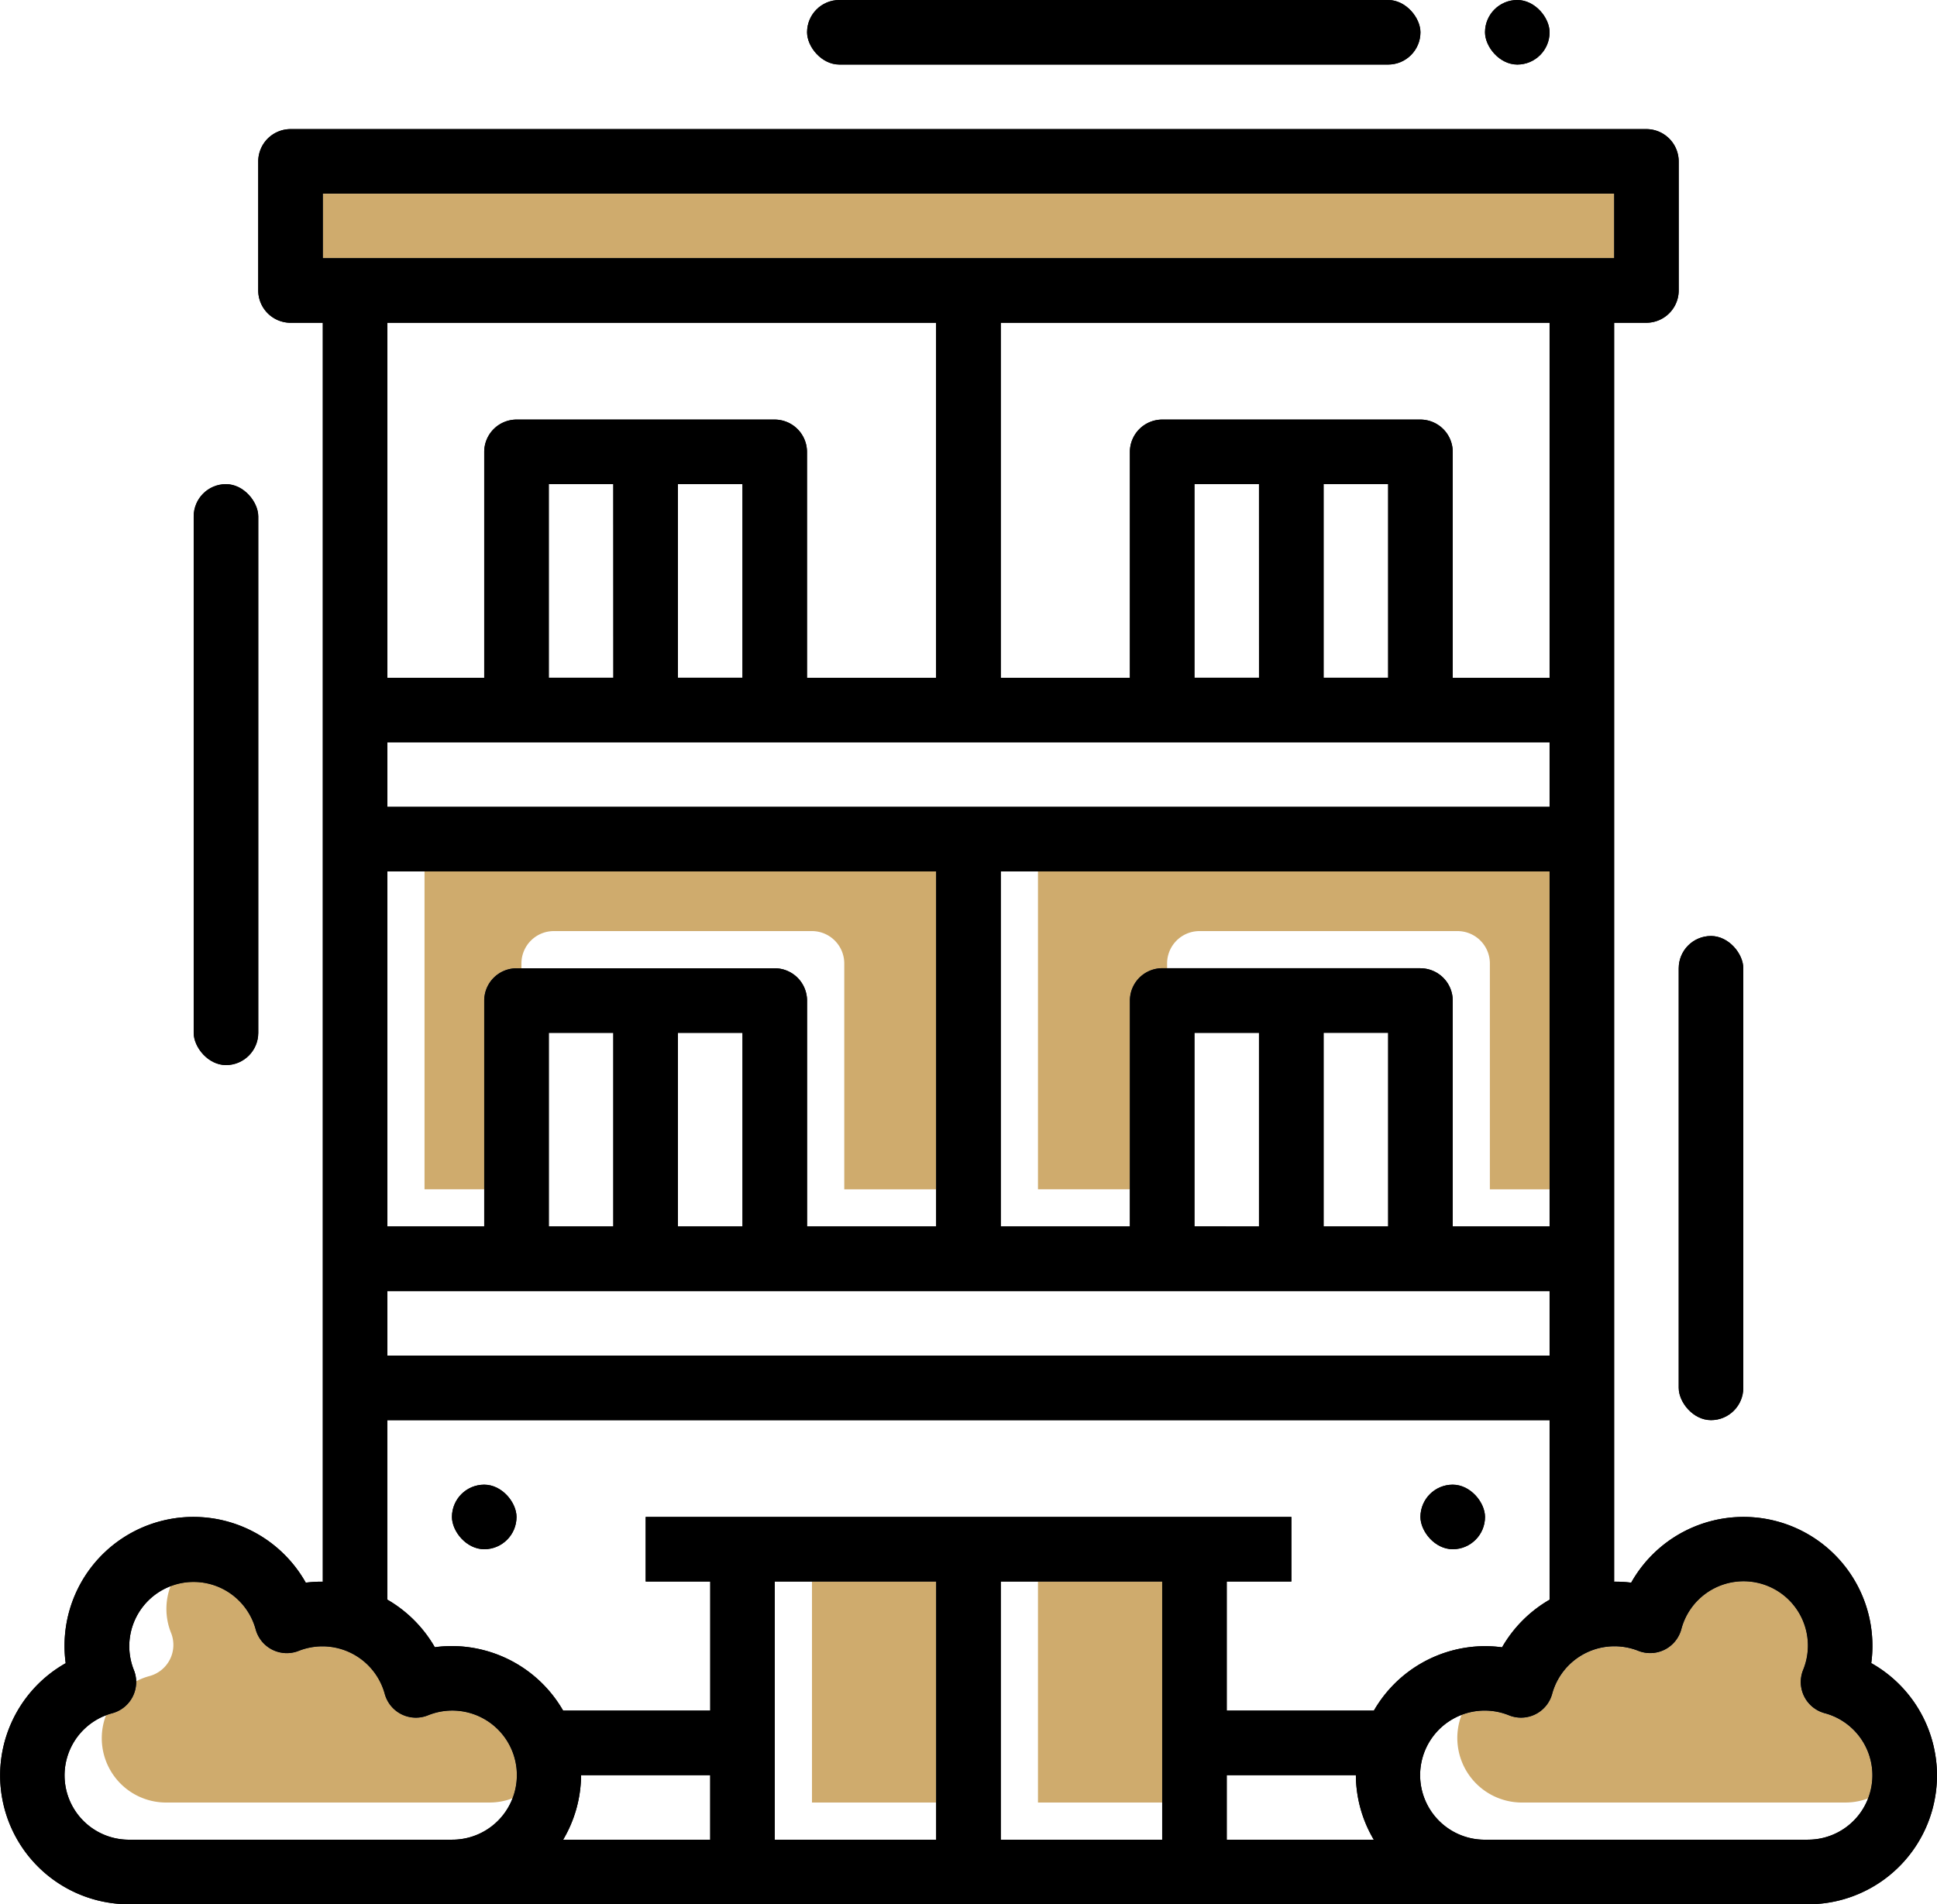
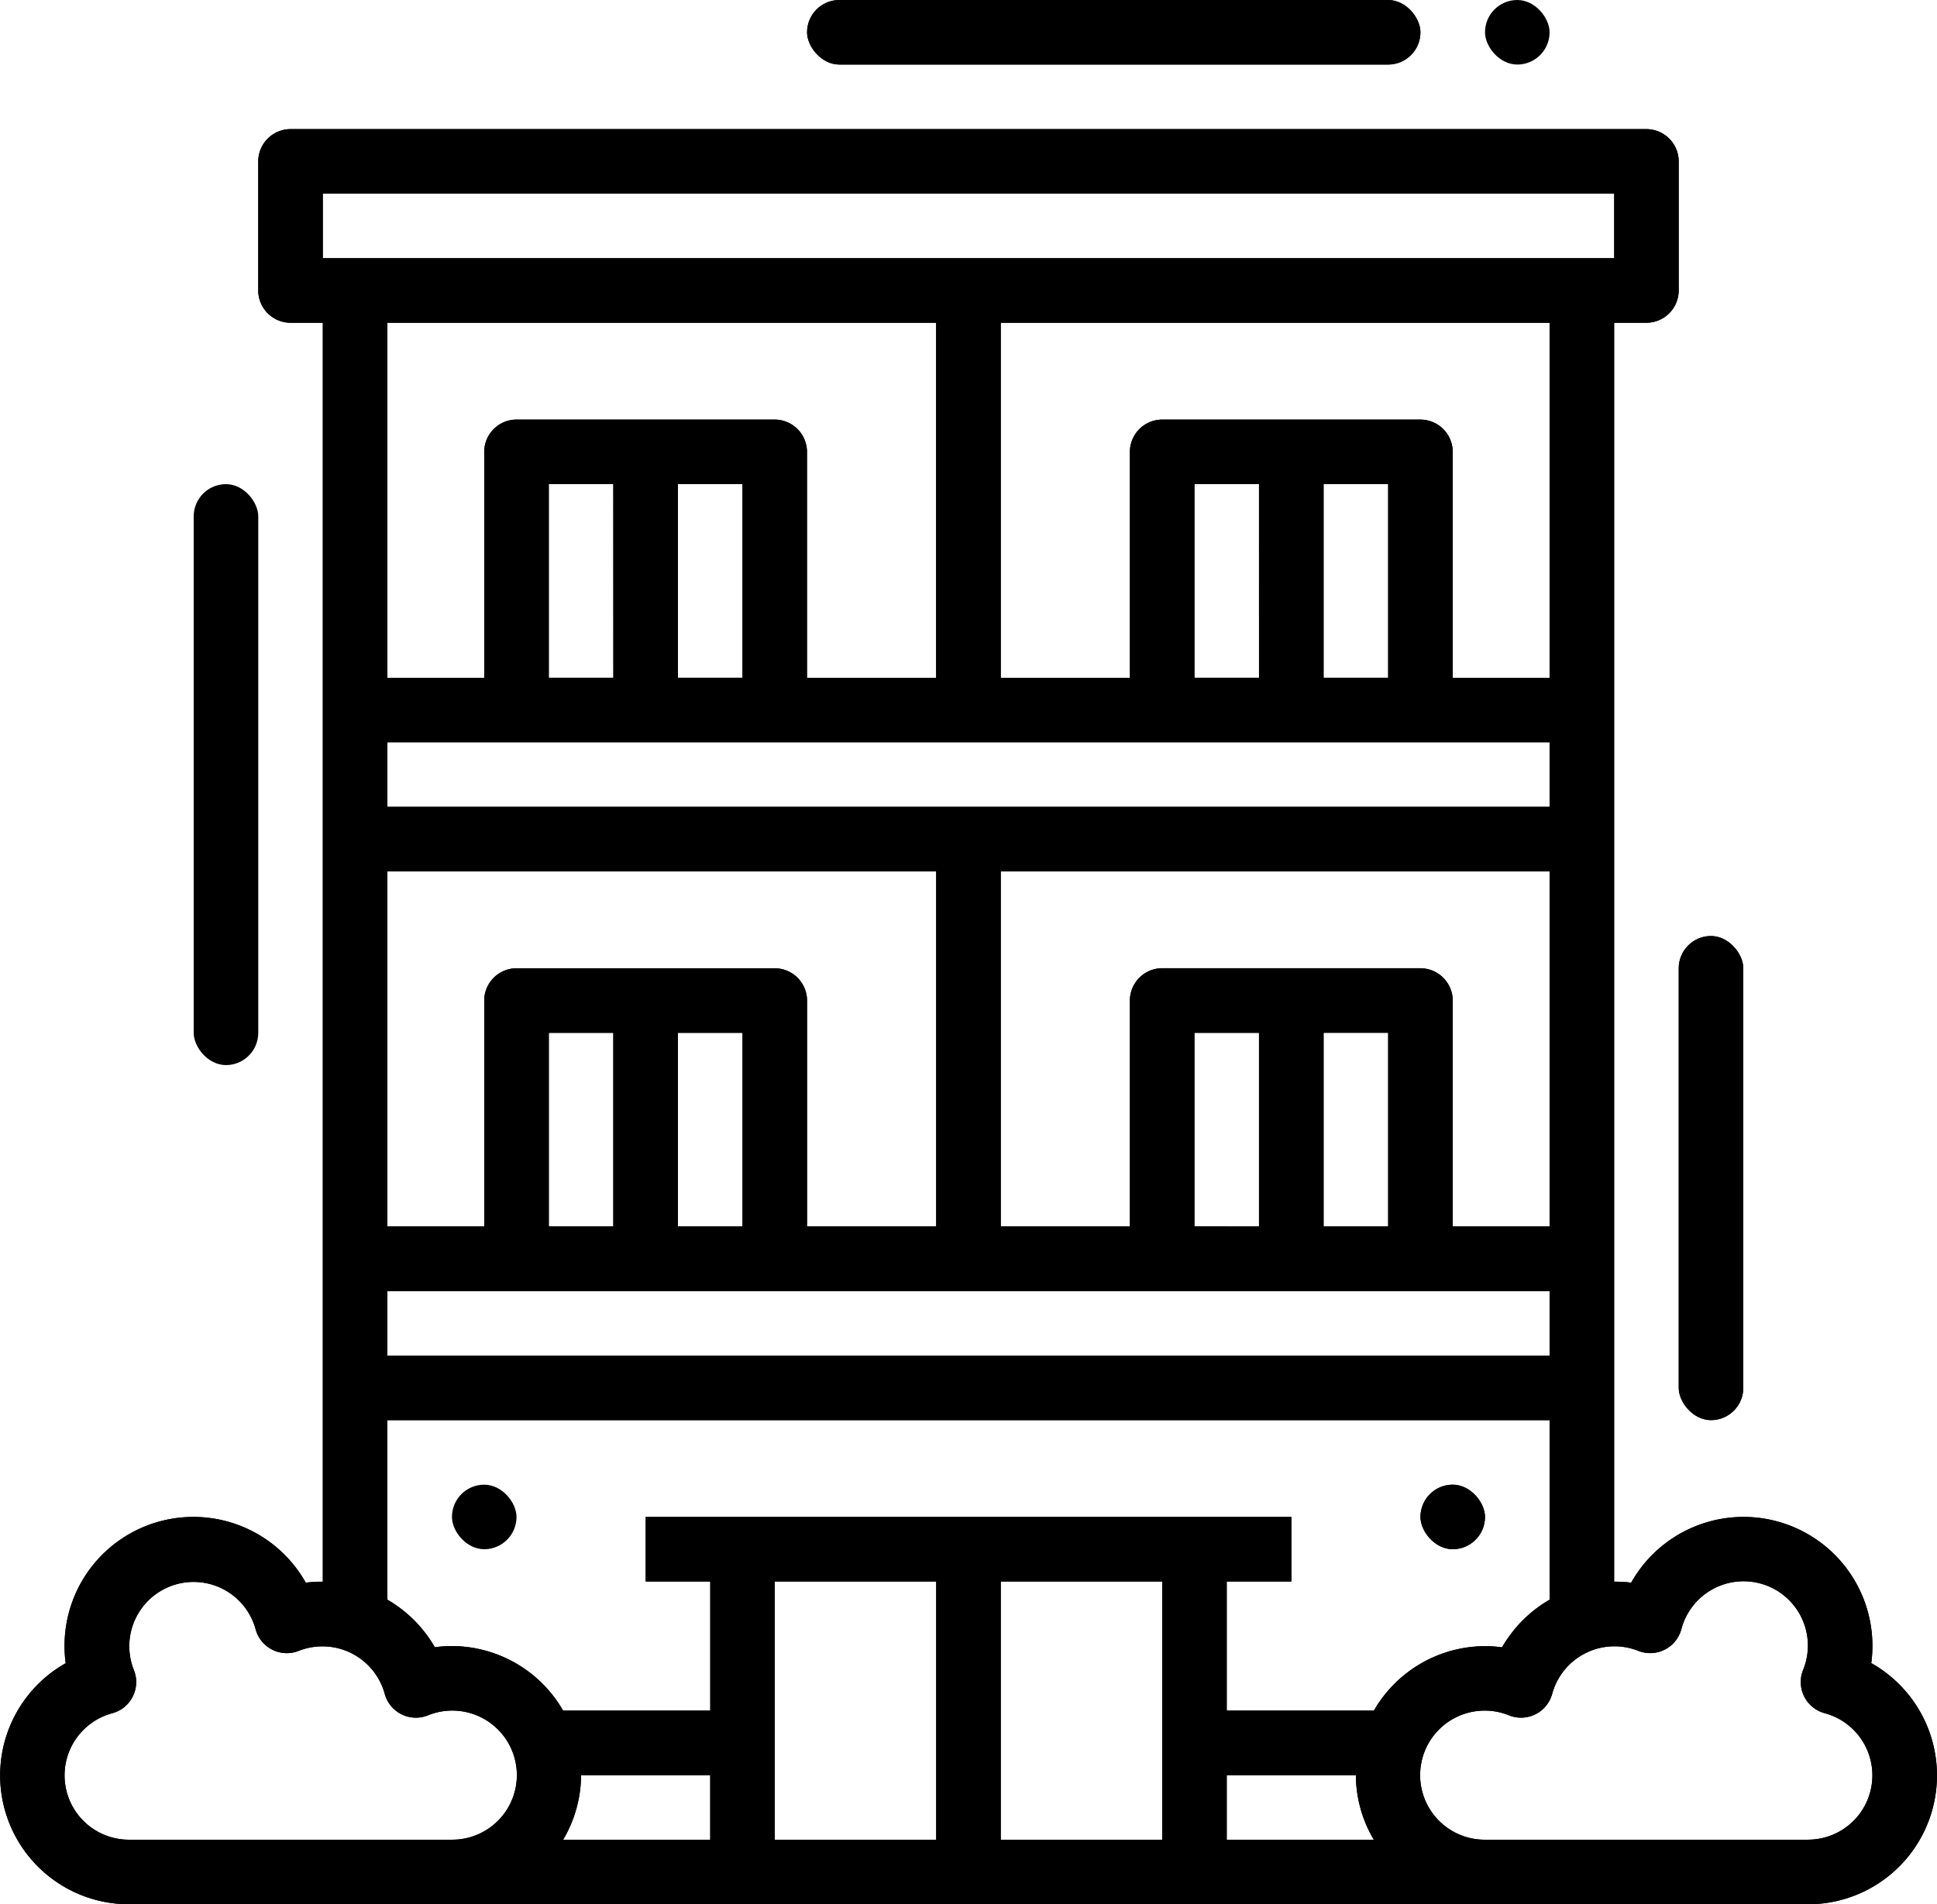
<svg xmlns="http://www.w3.org/2000/svg" width="101.695" height="100" viewBox="0 0 101.695 100">
  <g id="link-icon-1" transform="translate(1200 -1154)">
-     <path id="Path_483" data-name="Path 483" d="M83.028,136.556H76.507V124.949h6.521v11.606Zm-11.864,0H64.642V124.949h6.521v11.606Zm-23.452,0H30.733a3.378,3.378,0,0,1-3.156-4.581,3.424,3.424,0,0,1,.335-.108,1.695,1.695,0,0,0,1.251-1.68,3.385,3.385,0,0,1,.7-.273,1.695,1.695,0,0,0,1.13-2.266,3.377,3.377,0,0,1-.023-2.464,3.376,3.376,0,0,1,4.462,2.276A1.695,1.695,0,0,0,37.7,128.59a3.389,3.389,0,0,1,4.514,2.259,1.695,1.695,0,0,0,2.266,1.13,3.39,3.39,0,0,1,4.445,4.352,3.373,3.373,0,0,1-1.212.224h0Zm71.179,0H101.912a3.391,3.391,0,0,1-3.166-4.6,3.387,3.387,0,0,1,2.492.026,1.7,1.7,0,0,0,2.266-1.13,3.39,3.39,0,0,1,4.514-2.259,1.688,1.688,0,0,0,.63.121,1.695,1.695,0,0,0,1.636-1.252,3.378,3.378,0,1,1,6.391,2.141,1.695,1.695,0,0,0,1.131,2.266,3.38,3.38,0,0,1,2.288,4.468A3.365,3.365,0,0,1,118.891,136.555Zm-47.727-32.2H66.337V92.488a1.7,1.7,0,0,0-1.695-1.695H51.083a1.7,1.7,0,0,0-1.695,1.695v.258H49.13a1.7,1.7,0,0,0-1.695,1.695v9.911H44.3V87.661H71.164v16.691Zm32.2,0h-3.132V92.488a1.7,1.7,0,0,0-1.695-1.695H84.981a1.7,1.7,0,0,0-1.695,1.695v.258h-.258a1.7,1.7,0,0,0-1.695,1.695v9.911H76.507V87.661h26.86v16.691Zm3.39-48.895H38.96v-3.39h67.8v3.39Z" transform="translate(-1222.012 1112.102)" fill="#cfab6d" />
    <g id="Expand" transform="translate(-1200 1154)">
      <path id="Path_452" data-name="Path 452" d="M100.244,87.556a6.581,6.581,0,0,0,.061-.895A6.766,6.766,0,0,0,87.64,83.332a6.367,6.367,0,0,0-.895-.051V17.169H88.44a1.7,1.7,0,0,0,1.695-1.695V8.695A1.7,1.7,0,0,0,88.44,7H17.254a1.7,1.7,0,0,0-1.695,1.695v6.78a1.7,1.7,0,0,0,1.695,1.695h1.695V83.281a6.633,6.633,0,0,0-.895.051A6.766,6.766,0,0,0,5.389,86.661a6.583,6.583,0,0,0,.061.9A6.766,6.766,0,0,0,8.779,100.22H96.915a6.766,6.766,0,0,0,3.329-12.664ZM32.508,93.441h6.78v3.39H31.566a6.71,6.71,0,0,0,.942-3.39ZM42.678,83.271h8.475V96.83H42.678Zm11.864,0h8.475V96.83H54.542ZM66.406,93.441h6.78a6.71,6.71,0,0,0,.942,3.39H66.406Zm7.722-3.39H66.406v-6.78H69.8v-3.39H35.9v3.39h3.39v6.78H31.566a6.758,6.758,0,0,0-5.837-3.39,6.582,6.582,0,0,0-.9.061,6.81,6.81,0,0,0-2.494-2.5V74.8H83.356v9.427a6.8,6.8,0,0,0-2.495,2.5,6.58,6.58,0,0,0-.895-.061,6.758,6.758,0,0,0-5.837,3.39ZM22.339,39.2H83.356v3.39H22.339Zm18.644-3.39h-3.39V25.644h3.39Zm-6.78,0h-3.39V25.644H34.2Zm40.678,0h-3.39V25.644h3.39Zm-6.78,0h-3.39V25.644H68.1Zm-3.39,28.814V54.458H68.1V64.627Zm6.78-10.169h3.39V64.627h-3.39Zm5.085-3.39H63.017a1.7,1.7,0,0,0-1.695,1.695V64.627h-6.78V45.983H83.356V64.627H78.271V52.763A1.7,1.7,0,0,0,76.576,51.068ZM22.339,45.983H51.152V64.627h-6.78V52.763a1.7,1.7,0,0,0-1.695-1.695H29.118a1.7,1.7,0,0,0-1.695,1.695V64.627H22.339Zm8.475,18.644V54.458H34.2V64.627Zm6.78-10.169h3.39V64.627h-3.39ZM22.339,68.017H83.356v3.39H22.339Zm61.017-32.2H78.271V23.949a1.7,1.7,0,0,0-1.695-1.695H63.017a1.7,1.7,0,0,0-1.695,1.695V35.814h-6.78V17.169H83.356ZM18.949,10.39h67.8v3.39h-67.8Zm32.2,6.78V35.814h-6.78V23.949a1.7,1.7,0,0,0-1.695-1.695H29.118a1.7,1.7,0,0,0-1.695,1.695V35.814H22.339V17.169ZM8.779,96.83a3.378,3.378,0,0,1-.88-6.642A1.695,1.695,0,0,0,9.03,87.922a3.376,3.376,0,1,1,6.392-2.141,1.695,1.695,0,0,0,2.266,1.131A3.39,3.39,0,0,1,22.2,89.171,1.695,1.695,0,0,0,24.467,90.3a3.39,3.39,0,1,1,1.261,6.529Zm88.136,0H79.966A3.39,3.39,0,1,1,81.227,90.3a1.695,1.695,0,0,0,2.266-1.131,3.39,3.39,0,0,1,4.514-2.259,1.695,1.695,0,0,0,2.266-1.131,3.378,3.378,0,1,1,6.392,2.141,1.695,1.695,0,0,0,1.131,2.266,3.378,3.378,0,0,1-.88,6.642Z" transform="translate(-2.001 -0.22)" />
-       <rect id="Rectangle_172" data-name="Rectangle 172" width="3.39" height="3.39" rx="1.695" transform="translate(23.728 77.966)" />
      <rect id="Rectangle_173" data-name="Rectangle 173" width="3.39" height="3.39" rx="1.695" transform="translate(74.575 77.966)" />
-       <rect id="Rectangle_174" data-name="Rectangle 174" width="3.39" height="30.508" rx="1.695" transform="translate(10.169 25.424)" />
      <rect id="Rectangle_175" data-name="Rectangle 175" width="3.39" height="25.424" rx="1.695" transform="translate(88.135 49.153)" />
      <rect id="Rectangle_176" data-name="Rectangle 176" width="32.203" height="3.39" rx="1.695" transform="translate(42.372)" />
      <rect id="Rectangle_177" data-name="Rectangle 177" width="3.39" height="3.39" rx="1.695" transform="translate(77.965)" />
    </g>
    <g id="Expand-2" data-name="Expand" transform="translate(-1200 1154)">
      <path id="Path_452-2" data-name="Path 452" d="M100.244,87.556a6.581,6.581,0,0,0,.061-.895A6.766,6.766,0,0,0,87.64,83.332a6.367,6.367,0,0,0-.895-.051V17.169H88.44a1.7,1.7,0,0,0,1.695-1.695V8.695A1.7,1.7,0,0,0,88.44,7H17.254a1.7,1.7,0,0,0-1.695,1.695v6.78a1.7,1.7,0,0,0,1.695,1.695h1.695V83.281a6.633,6.633,0,0,0-.895.051A6.766,6.766,0,0,0,5.389,86.661a6.583,6.583,0,0,0,.061.9A6.766,6.766,0,0,0,8.779,100.22H96.915a6.766,6.766,0,0,0,3.329-12.664ZM32.508,93.441h6.78v3.39H31.566a6.71,6.71,0,0,0,.942-3.39ZM42.678,83.271h8.475V96.83H42.678Zm11.864,0h8.475V96.83H54.542ZM66.406,93.441h6.78a6.71,6.71,0,0,0,.942,3.39H66.406Zm7.722-3.39H66.406v-6.78H69.8v-3.39H35.9v3.39h3.39v6.78H31.566a6.758,6.758,0,0,0-5.837-3.39,6.582,6.582,0,0,0-.9.061,6.81,6.81,0,0,0-2.494-2.5V74.8H83.356v9.427a6.8,6.8,0,0,0-2.495,2.5,6.58,6.58,0,0,0-.895-.061,6.758,6.758,0,0,0-5.837,3.39ZM22.339,39.2H83.356v3.39H22.339Zm18.644-3.39h-3.39V25.644h3.39Zm-6.78,0h-3.39V25.644H34.2Zm40.678,0h-3.39V25.644h3.39Zm-6.78,0h-3.39V25.644H68.1Zm-3.39,28.814V54.458H68.1V64.627Zm6.78-10.169h3.39V64.627h-3.39Zm5.085-3.39H63.017a1.7,1.7,0,0,0-1.695,1.695V64.627h-6.78V45.983H83.356V64.627H78.271V52.763A1.7,1.7,0,0,0,76.576,51.068ZM22.339,45.983H51.152V64.627h-6.78V52.763a1.7,1.7,0,0,0-1.695-1.695H29.118a1.7,1.7,0,0,0-1.695,1.695V64.627H22.339Zm8.475,18.644V54.458H34.2V64.627Zm6.78-10.169h3.39V64.627h-3.39ZM22.339,68.017H83.356v3.39H22.339Zm61.017-32.2H78.271V23.949a1.7,1.7,0,0,0-1.695-1.695H63.017a1.7,1.7,0,0,0-1.695,1.695V35.814h-6.78V17.169H83.356ZM18.949,10.39h67.8v3.39h-67.8Zm32.2,6.78V35.814h-6.78V23.949a1.7,1.7,0,0,0-1.695-1.695H29.118a1.7,1.7,0,0,0-1.695,1.695V35.814H22.339V17.169ZM8.779,96.83a3.378,3.378,0,0,1-.88-6.642A1.695,1.695,0,0,0,9.03,87.922a3.376,3.376,0,1,1,6.392-2.141,1.695,1.695,0,0,0,2.266,1.131A3.39,3.39,0,0,1,22.2,89.171,1.695,1.695,0,0,0,24.467,90.3a3.39,3.39,0,1,1,1.261,6.529Zm88.136,0H79.966A3.39,3.39,0,1,1,81.227,90.3a1.695,1.695,0,0,0,2.266-1.131,3.39,3.39,0,0,1,4.514-2.259,1.695,1.695,0,0,0,2.266-1.131,3.378,3.378,0,1,1,6.392,2.141,1.695,1.695,0,0,0,1.131,2.266,3.378,3.378,0,0,1-.88,6.642Z" transform="translate(-2.001 -0.22)" />
      <rect id="Rectangle_172-2" data-name="Rectangle 172" width="3.39" height="3.39" rx="1.695" transform="translate(23.728 77.966)" />
      <rect id="Rectangle_173-2" data-name="Rectangle 173" width="3.39" height="3.39" rx="1.695" transform="translate(74.575 77.966)" />
      <rect id="Rectangle_174-2" data-name="Rectangle 174" width="3.39" height="30.508" rx="1.695" transform="translate(10.169 25.424)" />
      <rect id="Rectangle_175-2" data-name="Rectangle 175" width="3.39" height="25.424" rx="1.695" transform="translate(88.135 49.153)" />
      <rect id="Rectangle_176-2" data-name="Rectangle 176" width="32.203" height="3.39" rx="1.695" transform="translate(42.372)" />
-       <rect id="Rectangle_177-2" data-name="Rectangle 177" width="3.39" height="3.39" rx="1.695" transform="translate(77.965)" />
    </g>
  </g>
</svg>